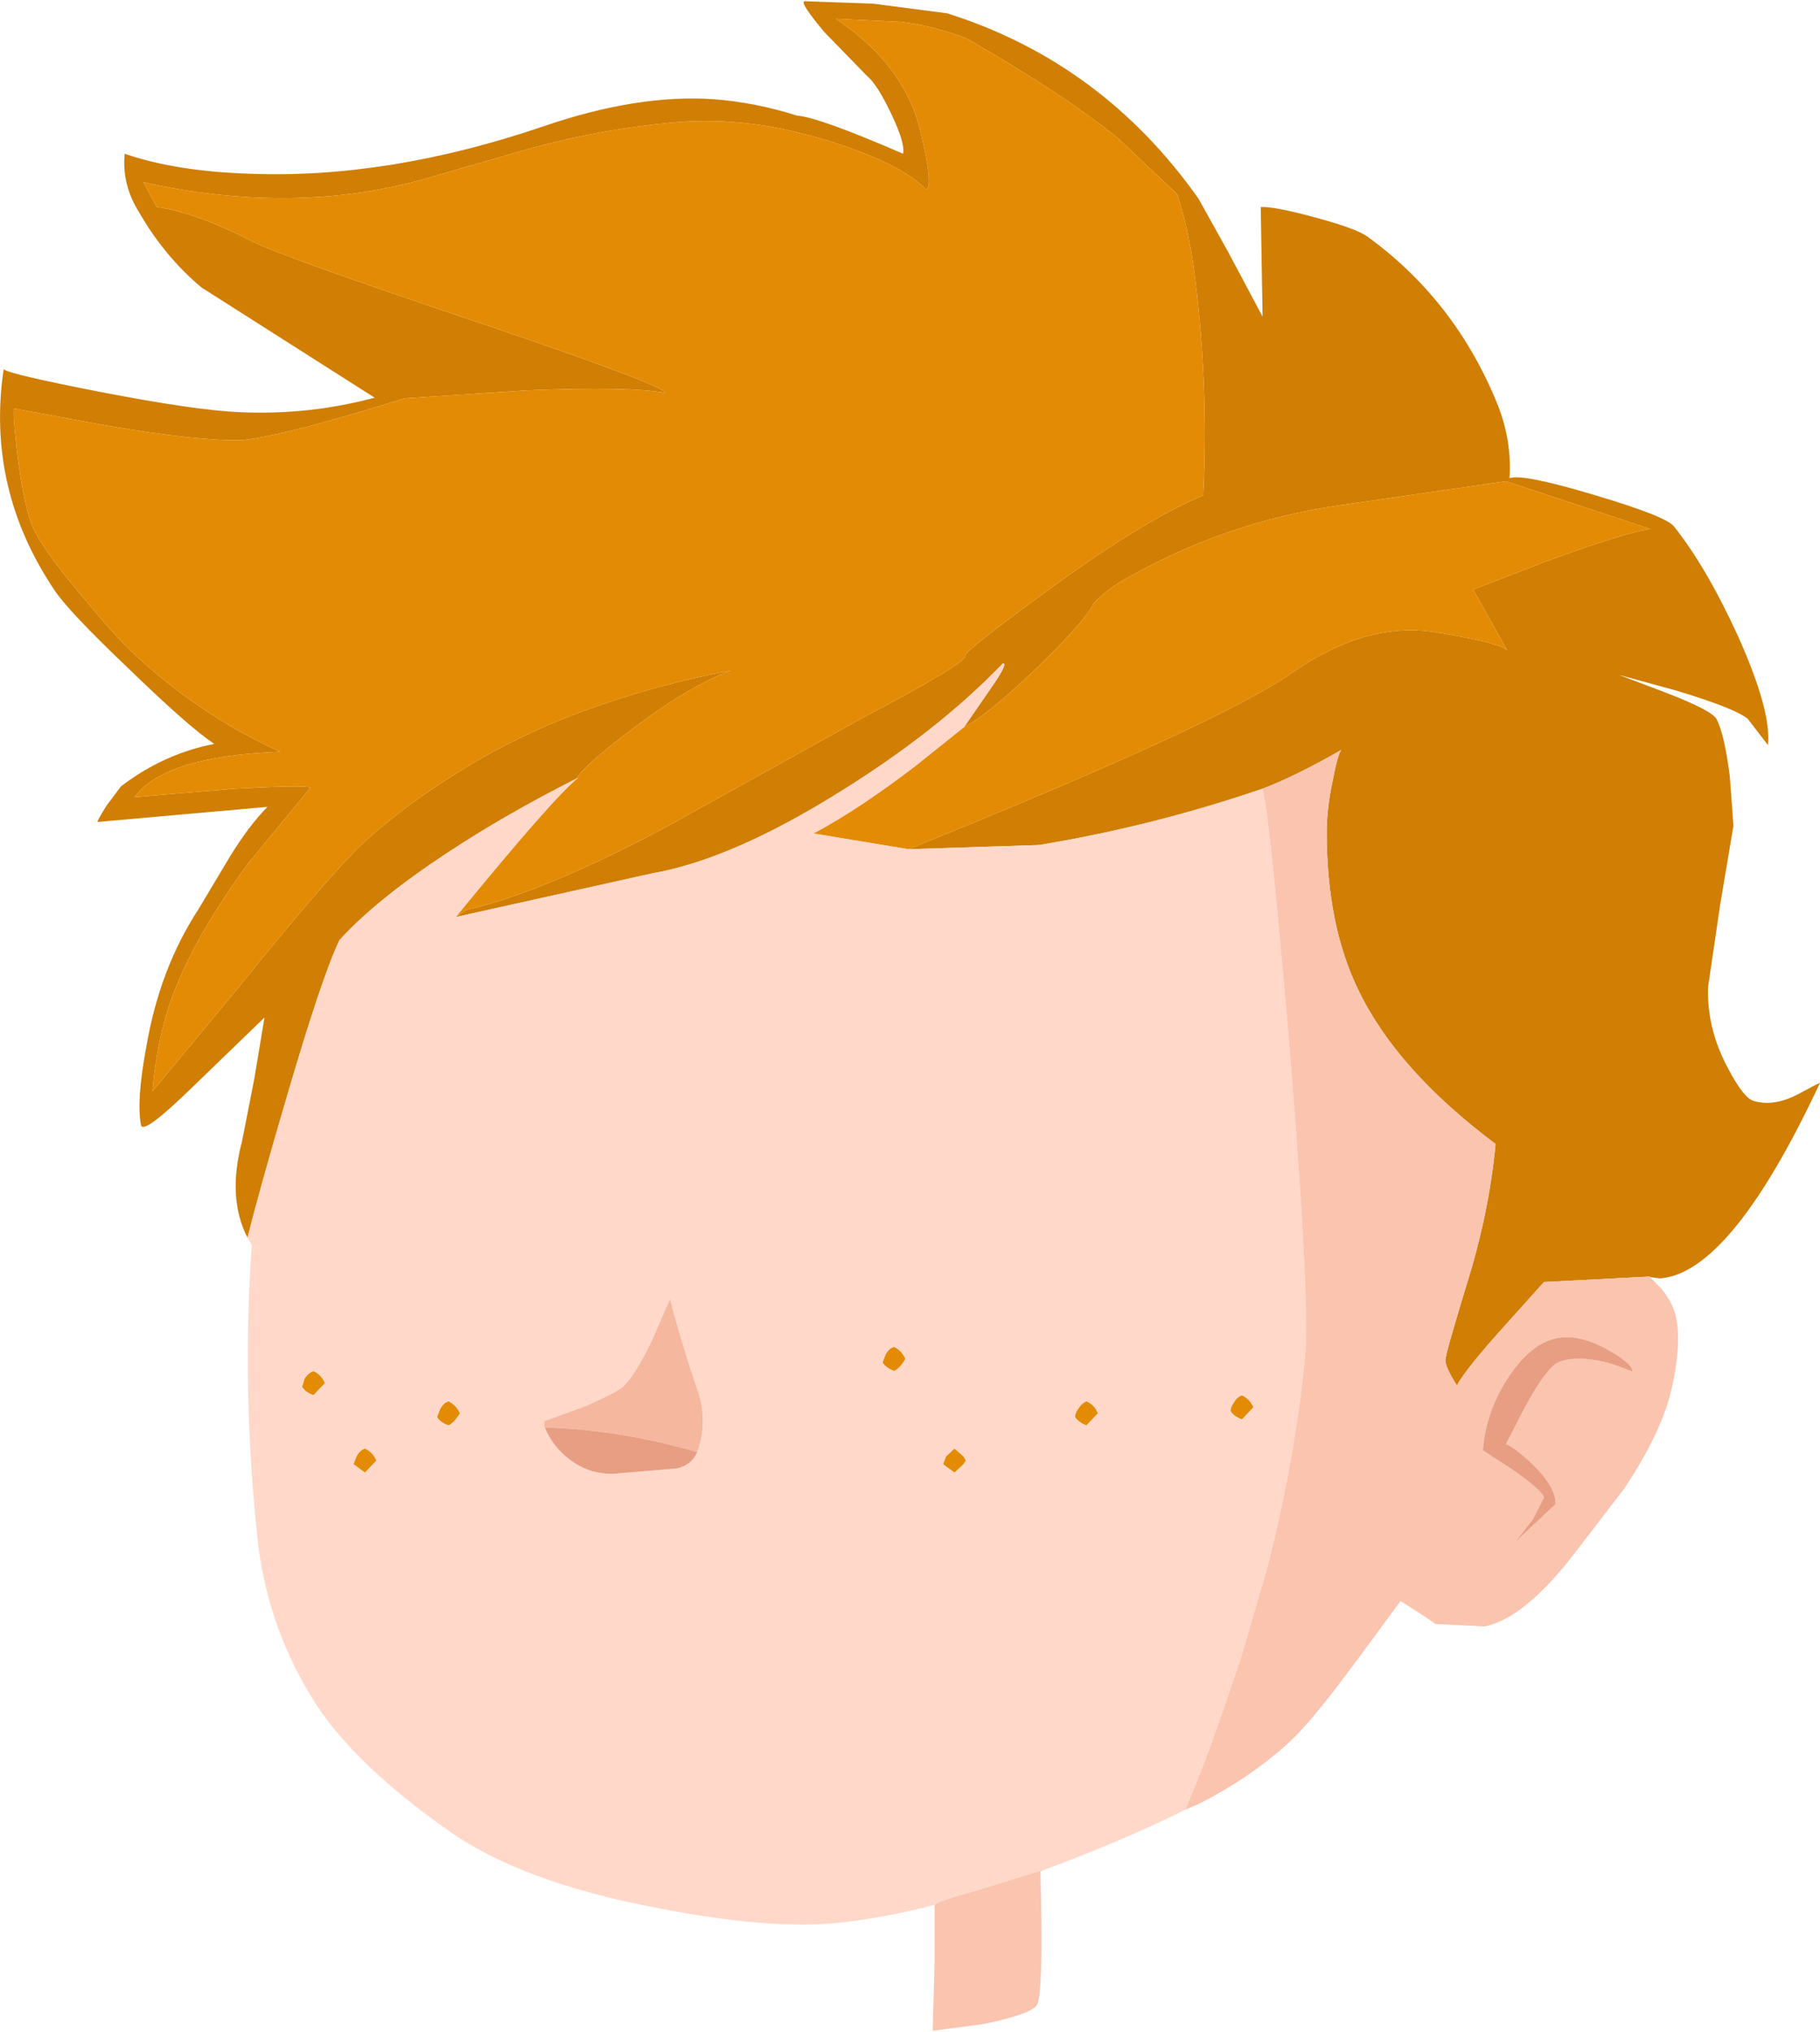
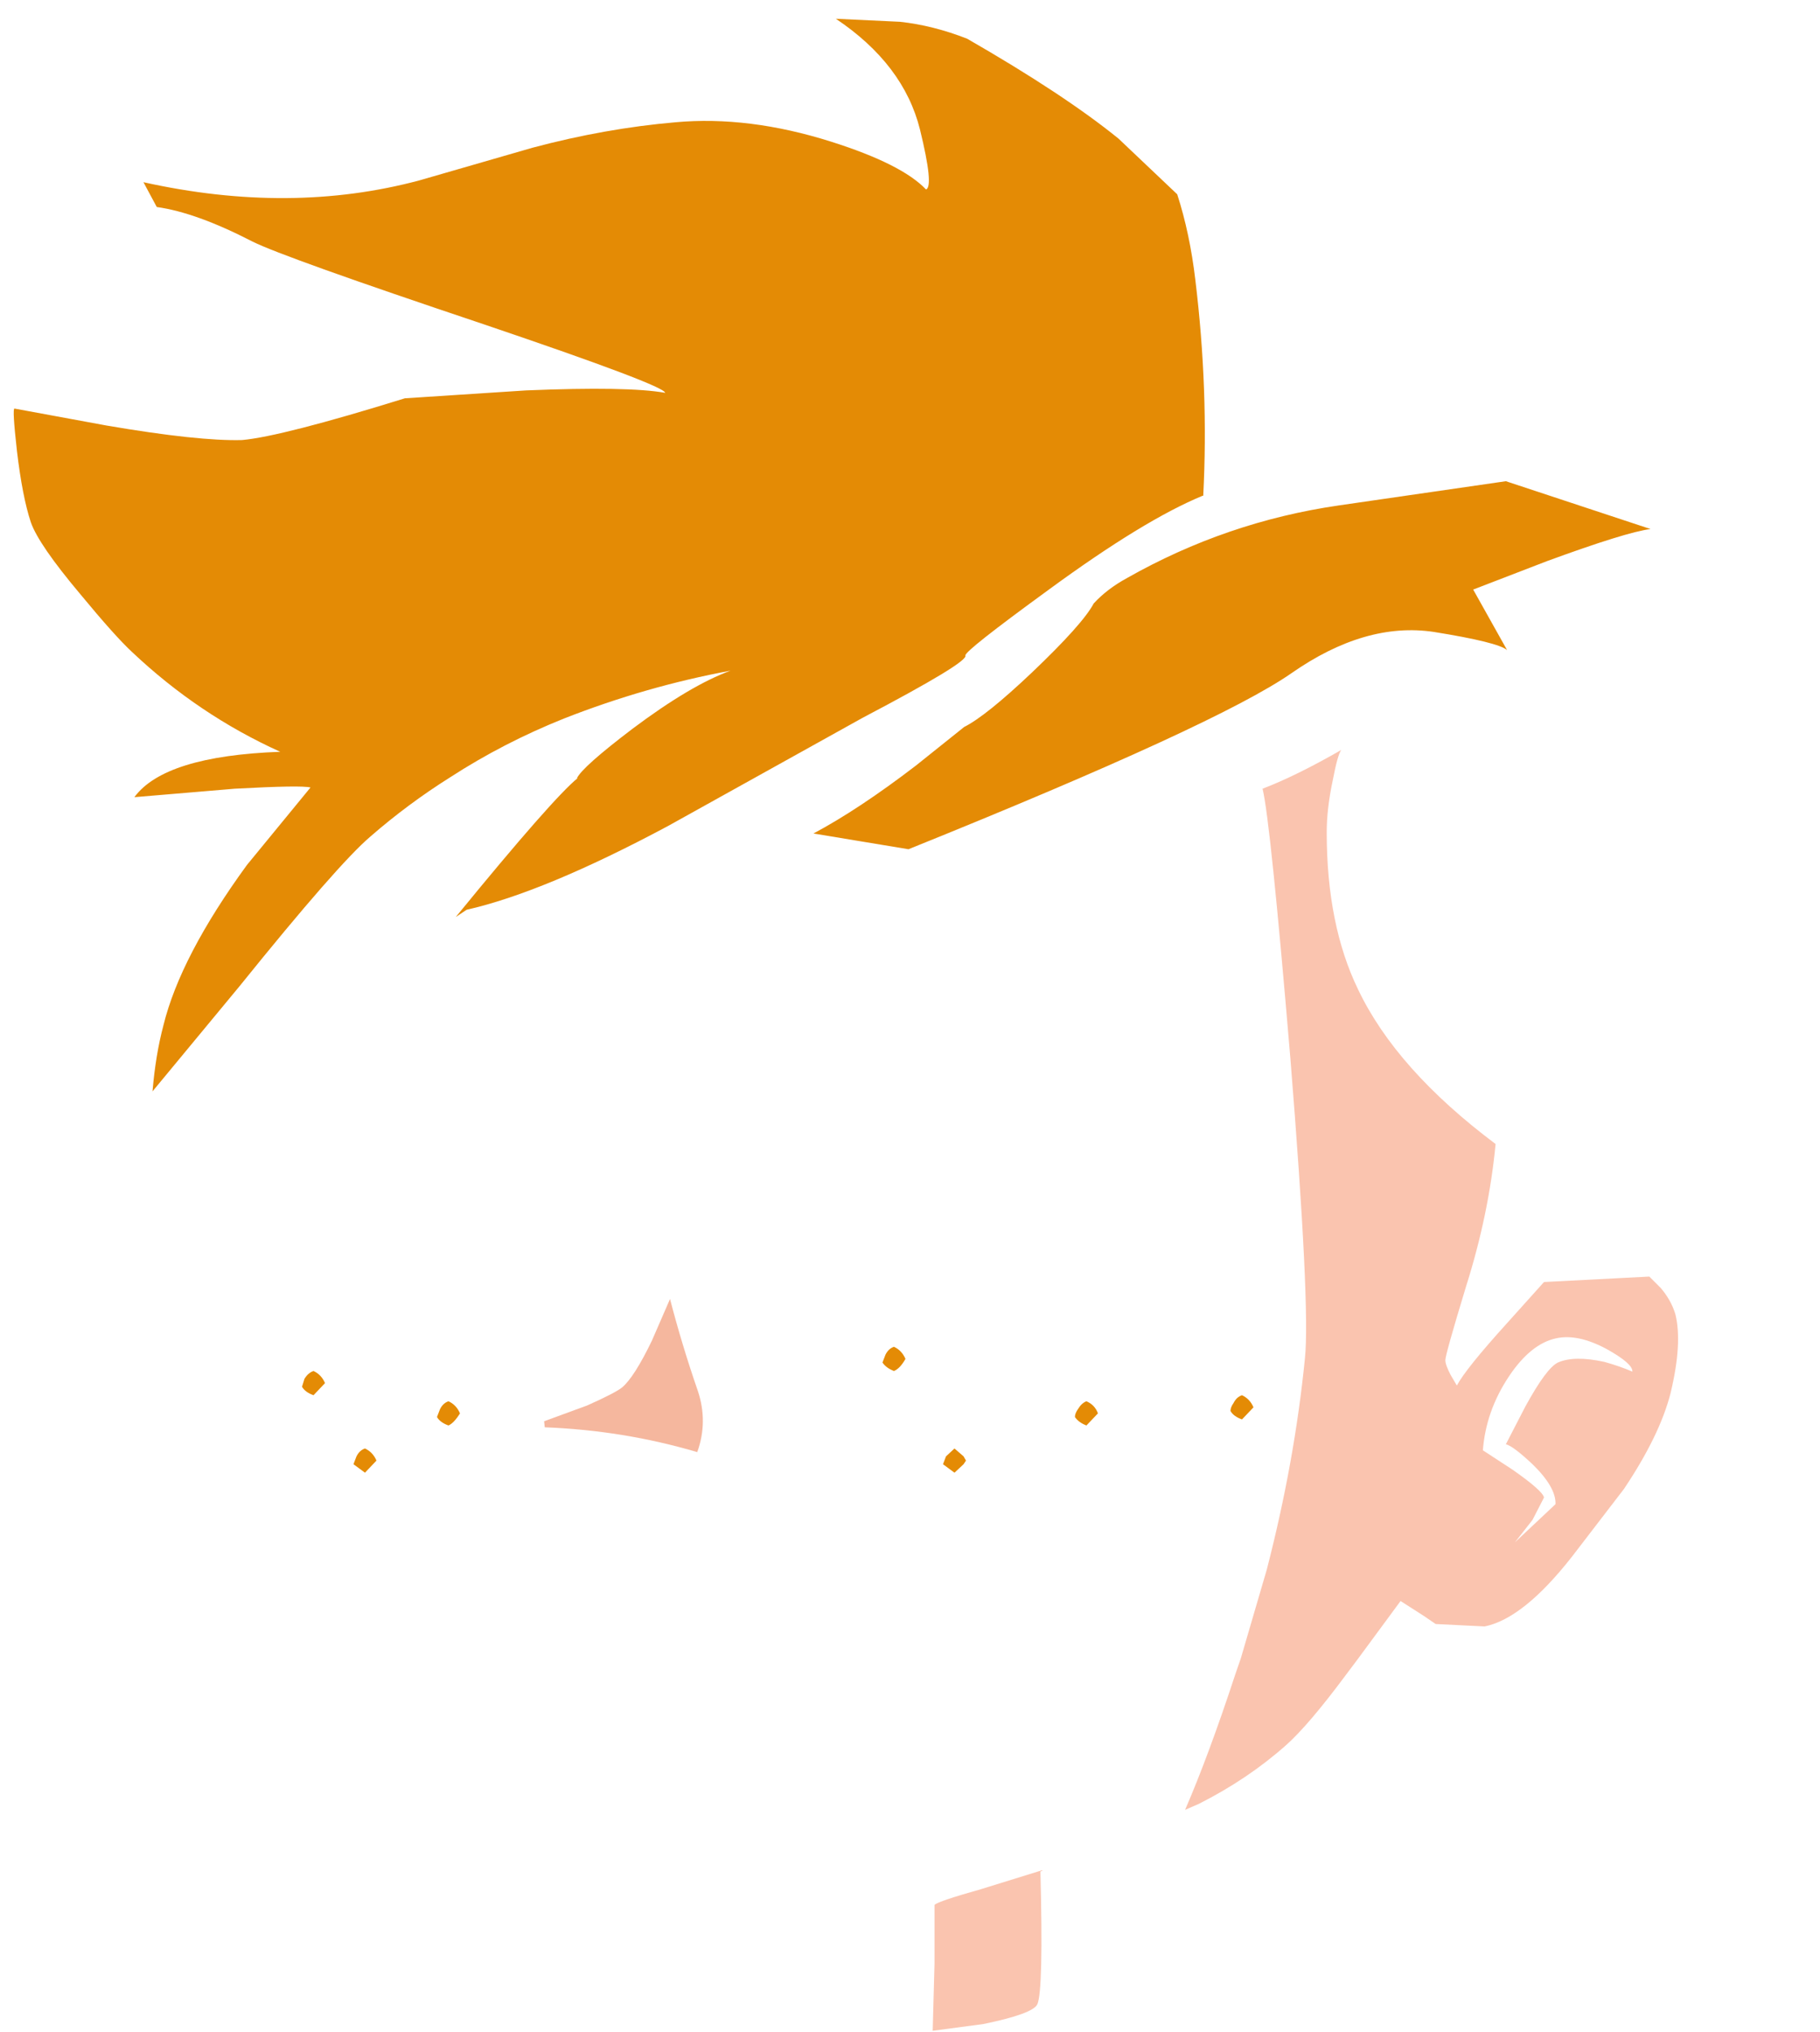
<svg xmlns="http://www.w3.org/2000/svg" height="167.85px" width="150.35px">
  <g transform="matrix(1.0, 0.0, 0.0, 1.0, -4.2, -0.85)">
-     <path d="M79.25 71.0 Q104.8 60.7 110.9 56.45 117.0 52.2 122.65 53.05 127.95 53.9 128.7 54.55 L125.9 49.55 132.0 47.2 Q138.55 44.8 140.55 44.55 L128.6 40.6 114.8 42.6 Q105.5 43.95 97.3 48.6 95.65 49.5 94.55 50.7 93.65 52.4 89.45 56.4 85.65 60.0 83.85 60.9 L85.85 58.0 Q87.55 55.6 87.05 55.65 L86.95 55.75 Q81.65 61.25 73.6 66.25 64.65 71.85 58.05 73.0 L41.85 76.6 42.75 76.0 Q49.15 74.55 59.35 69.1 L75.45 60.15 Q84.2 55.55 83.95 55.0 83.85 54.65 90.85 49.55 98.7 43.8 103.55 41.8 L103.6 41.8 Q104.05 33.05 102.95 24.0 102.5 20.15 101.45 16.9 L96.6 12.3 Q92.1 8.65 84.1 4.05 81.3 2.95 78.55 2.65 L73.25 2.4 Q78.85 6.15 80.2 11.55 81.35 16.25 80.7 16.5 78.7 14.4 72.85 12.55 66.05 10.4 60.0 10.95 54.2 11.45 48.2 13.05 L38.85 15.75 Q28.2 18.6 16.05 15.9 L17.15 17.95 Q20.4 18.4 25.05 20.8 27.65 22.1 44.2 27.65 59.1 32.7 59.15 33.3 56.1 32.75 47.65 33.1 L37.65 33.75 Q27.5 36.9 24.2 37.2 20.6 37.3 13.0 36.0 L5.4 34.6 Q5.2 34.55 5.6 38.1 6.05 41.9 6.75 44.0 7.4 45.85 10.85 49.95 13.7 53.4 15.1 54.7 20.6 59.9 27.35 62.95 17.8 63.3 15.3 66.7 L23.6 66.0 Q29.1 65.7 29.85 65.9 L24.6 72.3 Q19.1 79.85 17.7 85.55 17.05 88.0 16.8 91.0 L24.0 82.3 Q32.1 72.25 34.8 69.95 37.9 67.25 41.4 65.05 45.8 62.2 50.8 60.2 57.55 57.55 64.55 56.25 61.25 57.45 56.45 61.05 52.3 64.2 51.85 65.15 46.0 68.1 41.15 71.3 35.3 75.15 32.25 78.5 30.8 81.5 27.85 91.6 25.6 99.25 24.65 103.1 22.95 99.8 24.2 95.1 L25.2 90.0 26.05 84.9 20.1 90.65 Q16.05 94.6 15.85 93.8 15.45 91.75 16.3 87.25 17.4 80.85 20.6 75.95 L23.2 71.6 Q24.8 69.0 26.3 67.5 L12.25 68.75 Q12.25 68.6 13.0 67.4 L14.2 65.8 Q17.75 63.1 21.9 62.3 19.8 60.9 14.9 56.15 9.85 51.35 8.7 49.6 3.05 41.2 4.5 31.35 4.95 31.75 12.35 33.2 20.35 34.75 24.05 34.9 29.75 35.15 35.15 33.7 L20.85 24.6 Q17.8 22.05 15.7 18.4 14.25 16.1 14.5 13.55 18.7 15.0 24.8 15.2 36.25 15.65 49.05 11.3 56.9 8.6 63.2 9.05 66.55 9.3 70.05 10.4 71.9 10.55 78.8 13.55 79.0 12.7 77.8 10.2 76.65 7.8 75.85 7.15 L72.3 3.5 Q70.25 1.05 70.65 0.95 L76.3 1.15 82.45 1.95 Q95.25 6.0 103.2 17.25 L105.65 21.65 108.5 27.0 108.35 17.95 Q109.5 17.9 112.8 18.8 116.15 19.7 117.1 20.35 124.45 25.65 127.95 34.35 129.1 37.3 128.9 40.35 129.95 39.95 135.95 41.75 141.85 43.5 142.5 44.35 145.2 47.75 147.8 53.45 150.55 59.6 150.25 62.4 L148.6 60.25 Q147.65 59.4 142.7 57.9 L137.95 56.6 141.9 58.1 Q145.65 59.55 146.0 60.25 146.65 61.45 147.1 65.0 L147.4 69.05 146.3 75.6 145.3 82.4 Q145.2 85.8 146.9 89.0 148.25 91.6 149.1 91.8 150.8 92.3 152.9 91.15 154.55 90.25 154.55 90.3 147.2 106.0 141.35 106.45 L140.55 106.35 140.45 106.3 131.75 106.75 128.65 110.2 Q125.3 113.9 124.55 115.3 L124.05 114.45 Q123.6 113.6 123.6 113.2 123.6 112.75 125.3 107.15 127.2 101.15 127.75 95.35 119.55 89.2 116.4 82.6 113.8 77.25 113.8 69.6 113.8 67.65 114.3 65.3 114.7 63.2 115.0 62.8 111.25 64.95 108.5 66.0 99.45 69.1 90.05 70.65 L79.25 71.0" fill="#d07e04" fill-rule="evenodd" stroke="none" />
    <path d="M83.85 60.9 Q85.65 60.0 89.45 56.4 93.65 52.4 94.55 50.7 95.65 49.5 97.3 48.6 105.5 43.95 114.8 42.6 L128.6 40.6 140.55 44.55 Q138.55 44.8 132.0 47.2 L125.9 49.55 128.7 54.55 Q127.95 53.9 122.65 53.05 117.0 52.2 110.9 56.45 104.8 60.7 79.25 71.0 L71.4 69.7 Q75.15 67.7 79.85 64.1 L83.85 60.9 M51.85 65.15 Q52.3 64.2 56.45 61.05 61.25 57.45 64.55 56.25 57.55 57.55 50.8 60.2 45.8 62.2 41.4 65.05 37.9 67.25 34.8 69.95 32.1 72.25 24.0 82.3 L16.8 91.0 Q17.05 88.0 17.7 85.55 19.1 79.85 24.6 72.3 L29.85 65.9 Q29.1 65.7 23.6 66.0 L15.3 66.7 Q17.8 63.3 27.35 62.95 20.6 59.9 15.1 54.7 13.7 53.4 10.85 49.95 7.4 45.85 6.75 44.0 6.05 41.9 5.6 38.1 5.2 34.55 5.4 34.6 L13.0 36.0 Q20.6 37.3 24.2 37.2 27.5 36.9 37.65 33.75 L47.65 33.1 Q56.1 32.75 59.15 33.3 59.1 32.7 44.2 27.65 27.65 22.1 25.05 20.8 20.4 18.4 17.15 17.95 L16.05 15.9 Q28.2 18.6 38.85 15.75 L48.2 13.05 Q54.2 11.45 60.0 10.95 66.05 10.4 72.85 12.55 78.7 14.4 80.7 16.5 81.35 16.25 80.2 11.55 78.85 6.15 73.25 2.4 L78.55 2.65 Q81.3 2.95 84.1 4.05 92.1 8.65 96.6 12.3 L101.45 16.9 Q102.5 20.15 102.95 24.0 104.05 33.05 103.6 41.8 L103.55 41.8 Q98.7 43.8 90.85 49.55 83.85 54.65 83.95 55.0 84.2 55.55 75.45 60.15 L59.35 69.1 Q49.15 74.55 42.75 76.0 L41.85 76.6 Q49.9 66.75 51.95 65.1 L51.85 65.15 M78.05 114.1 Q77.4 113.85 77.1 113.4 L77.35 112.75 Q77.6 112.25 78.05 112.1 78.7 112.4 79.0 113.1 78.55 113.9 78.05 114.1 M41.25 116.6 Q41.9 116.9 42.2 117.6 41.7 118.4 41.25 118.6 40.55 118.35 40.3 117.9 L40.55 117.25 Q40.8 116.75 41.25 116.6 M30.1 114.1 Q30.75 114.4 31.05 115.1 L30.1 116.1 Q29.4 115.85 29.15 115.4 L29.35 114.75 Q29.65 114.25 30.1 114.1 M35.3 121.5 L34.35 122.5 33.4 121.8 33.65 121.15 Q33.9 120.65 34.35 120.5 35.0 120.8 35.3 121.5 M107.75 117.1 L106.8 118.1 Q106.1 117.85 105.85 117.4 105.85 117.1 106.1 116.75 106.35 116.25 106.8 116.1 107.45 116.4 107.75 117.1 M82.1 121.8 L82.35 121.15 83.05 120.5 83.8 121.15 84.0 121.5 83.8 121.8 83.05 122.5 82.1 121.8 M93.95 116.6 Q94.65 116.9 94.9 117.6 L93.95 118.6 Q93.3 118.35 93.0 117.9 93.0 117.6 93.25 117.25 93.55 116.75 93.95 116.6" fill="#e48b05" fill-rule="evenodd" stroke="none" />
-     <path d="M79.25 71.0 L90.05 70.65 Q99.45 69.1 108.5 66.0 109.15 68.65 110.8 88.3 112.45 108.8 112.0 113.05 111.15 121.6 108.85 130.5 L106.7 137.85 106.25 139.15 Q104.05 145.85 102.1 150.35 98.0 152.4 92.35 154.6 L90.35 155.35 90.25 155.35 85.25 156.9 Q81.7 157.9 81.4 158.2 76.95 159.35 73.25 159.7 67.65 160.25 58.45 158.45 47.15 156.3 41.15 152.0 33.65 146.7 30.35 141.7 26.35 135.5 25.5 128.2 24.15 115.7 25.0 103.7 L24.65 103.1 Q25.6 99.25 27.85 91.6 30.8 81.5 32.25 78.5 35.3 75.15 41.15 71.3 46.0 68.1 51.85 65.15 L51.95 65.1 Q49.9 66.75 41.85 76.6 L58.05 73.0 Q64.65 71.85 73.6 66.25 81.65 61.25 86.95 55.75 L87.05 55.65 Q87.55 55.6 85.85 58.0 L83.85 60.9 79.85 64.1 Q75.15 67.7 71.4 69.7 L79.25 71.0 M78.05 114.1 Q78.55 113.9 79.0 113.1 78.7 112.4 78.05 112.1 77.6 112.25 77.35 112.75 L77.1 113.4 Q77.4 113.85 78.05 114.1 M61.8 120.8 Q62.7 118.3 61.85 115.75 60.55 112.0 59.55 108.15 L58.05 111.6 Q56.6 114.6 55.6 115.45 55.05 115.9 52.7 116.95 L49.15 118.25 49.2 118.75 Q49.95 120.6 51.75 121.75 53.1 122.6 54.8 122.6 L60.1 122.15 Q61.3 121.9 61.8 120.8 M41.25 116.6 Q40.8 116.75 40.55 117.25 L40.3 117.9 Q40.55 118.35 41.25 118.6 41.7 118.4 42.2 117.6 41.9 116.9 41.25 116.6 M35.3 121.5 Q35.0 120.8 34.35 120.5 33.9 120.65 33.65 121.15 L33.4 121.8 34.35 122.5 35.3 121.5 M30.1 114.1 Q29.65 114.25 29.35 114.75 L29.15 115.4 Q29.4 115.85 30.1 116.1 L31.05 115.1 Q30.75 114.4 30.1 114.1 M93.95 116.6 Q93.55 116.75 93.25 117.25 93.0 117.6 93.0 117.9 93.3 118.35 93.95 118.6 L94.9 117.6 Q94.65 116.9 93.95 116.6 M82.1 121.8 L83.05 122.5 83.8 121.8 84.0 121.5 83.8 121.15 83.05 120.5 82.35 121.15 82.1 121.8 M107.75 117.1 Q107.45 116.4 106.8 116.1 106.35 116.25 106.1 116.75 105.85 117.1 105.85 117.4 106.1 117.85 106.8 118.1 L107.75 117.1" fill="#ffd8ca" fill-rule="evenodd" stroke="none" />
    <path d="M108.5 66.0 Q111.25 64.95 115.0 62.8 114.7 63.2 114.3 65.3 113.8 67.65 113.8 69.6 113.8 77.25 116.4 82.6 119.55 89.2 127.75 95.35 127.2 101.15 125.3 107.15 123.6 112.75 123.6 113.2 123.6 113.6 124.05 114.45 L124.55 115.3 Q125.3 113.9 128.65 110.2 L131.75 106.75 140.45 106.3 141.4 107.25 Q142.25 108.25 142.6 109.4 143.2 111.8 142.2 115.95 141.3 119.45 138.35 123.85 L134.05 129.45 Q130.05 134.55 126.85 135.2 L122.8 135.0 121.85 134.35 119.9 133.1 116.4 137.85 115.35 139.25 Q112.3 143.35 110.45 145.0 107.3 147.8 103.25 149.85 L102.1 150.35 Q104.05 145.85 106.25 139.15 L106.7 137.85 108.85 130.5 Q111.15 121.6 112.0 113.05 112.45 108.8 110.8 88.3 109.15 68.65 108.5 66.0 M81.4 158.2 Q81.7 157.9 85.25 156.9 L90.25 155.35 90.35 155.35 90.15 155.45 Q90.4 165.25 89.9 166.4 89.55 167.2 85.4 168.05 L81.25 168.6 81.4 163.05 81.4 158.2 M129.15 122.25 Q131.65 124.0 131.75 124.55 L130.8 126.4 129.35 128.25 132.7 125.1 Q132.75 123.7 130.8 121.8 129.2 120.3 128.6 120.15 L130.2 117.05 Q131.95 113.85 132.9 113.4 134.25 112.8 136.75 113.35 138.0 113.7 139.05 114.15 139.1 113.5 136.95 112.3 134.55 111.0 132.75 111.4 130.65 111.85 128.85 114.55 126.95 117.4 126.7 120.65 L129.15 122.25" fill="#fac4af" fill-rule="evenodd" stroke="none" />
    <path d="M49.2 118.75 L49.15 118.25 52.7 116.95 Q55.05 115.9 55.6 115.45 56.6 114.6 58.05 111.6 L59.55 108.15 Q60.55 112.0 61.85 115.75 62.7 118.3 61.8 120.8 55.7 119.0 49.2 118.75" fill="#f5b79e" fill-rule="evenodd" stroke="none" />
-     <path d="M49.2 118.75 Q55.7 119.0 61.8 120.8 61.3 121.9 60.1 122.15 L54.8 122.6 Q53.1 122.6 51.75 121.75 49.95 120.6 49.2 118.75 M129.15 122.25 L126.7 120.65 Q126.95 117.4 128.85 114.55 130.65 111.85 132.75 111.4 134.55 111.0 136.95 112.3 139.1 113.5 139.05 114.15 138.0 113.7 136.75 113.35 134.25 112.8 132.9 113.4 131.95 113.85 130.2 117.05 L128.6 120.15 Q129.2 120.3 130.8 121.8 132.75 123.7 132.7 125.1 L129.35 128.25 130.8 126.4 131.75 124.55 Q131.65 124.0 129.15 122.25" fill="#e79e83" fill-rule="evenodd" stroke="none" />
  </g>
</svg>